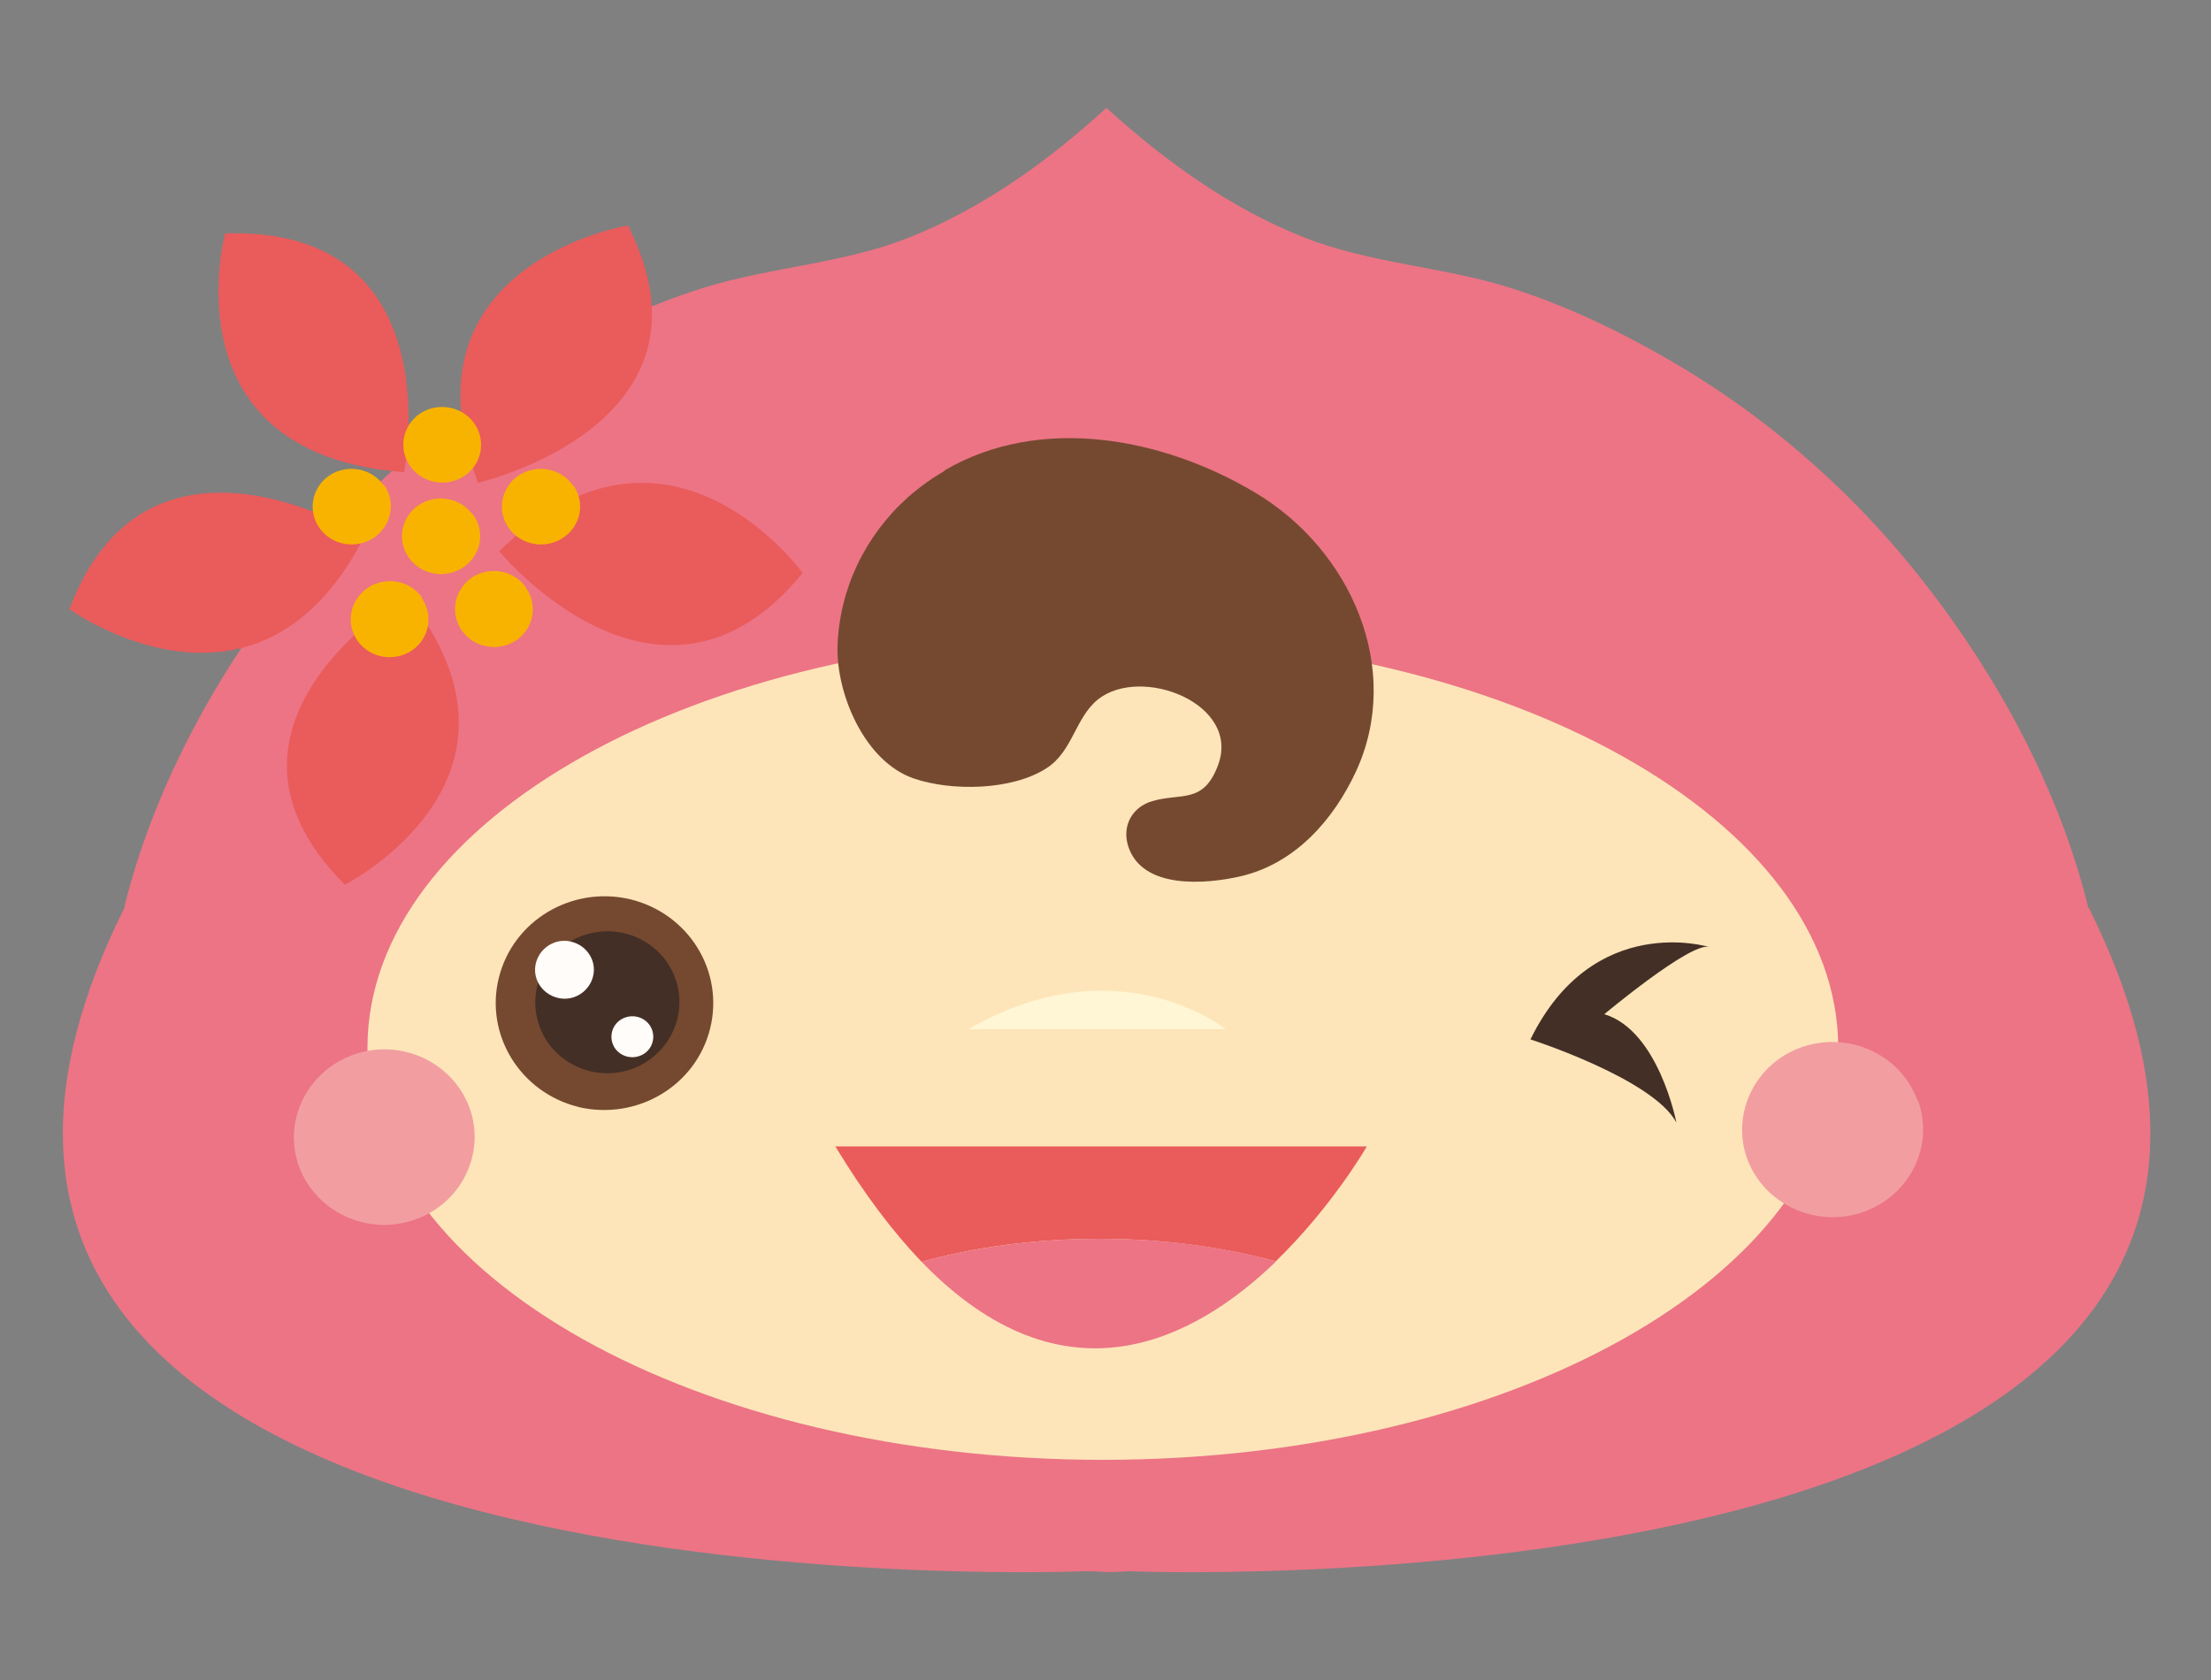
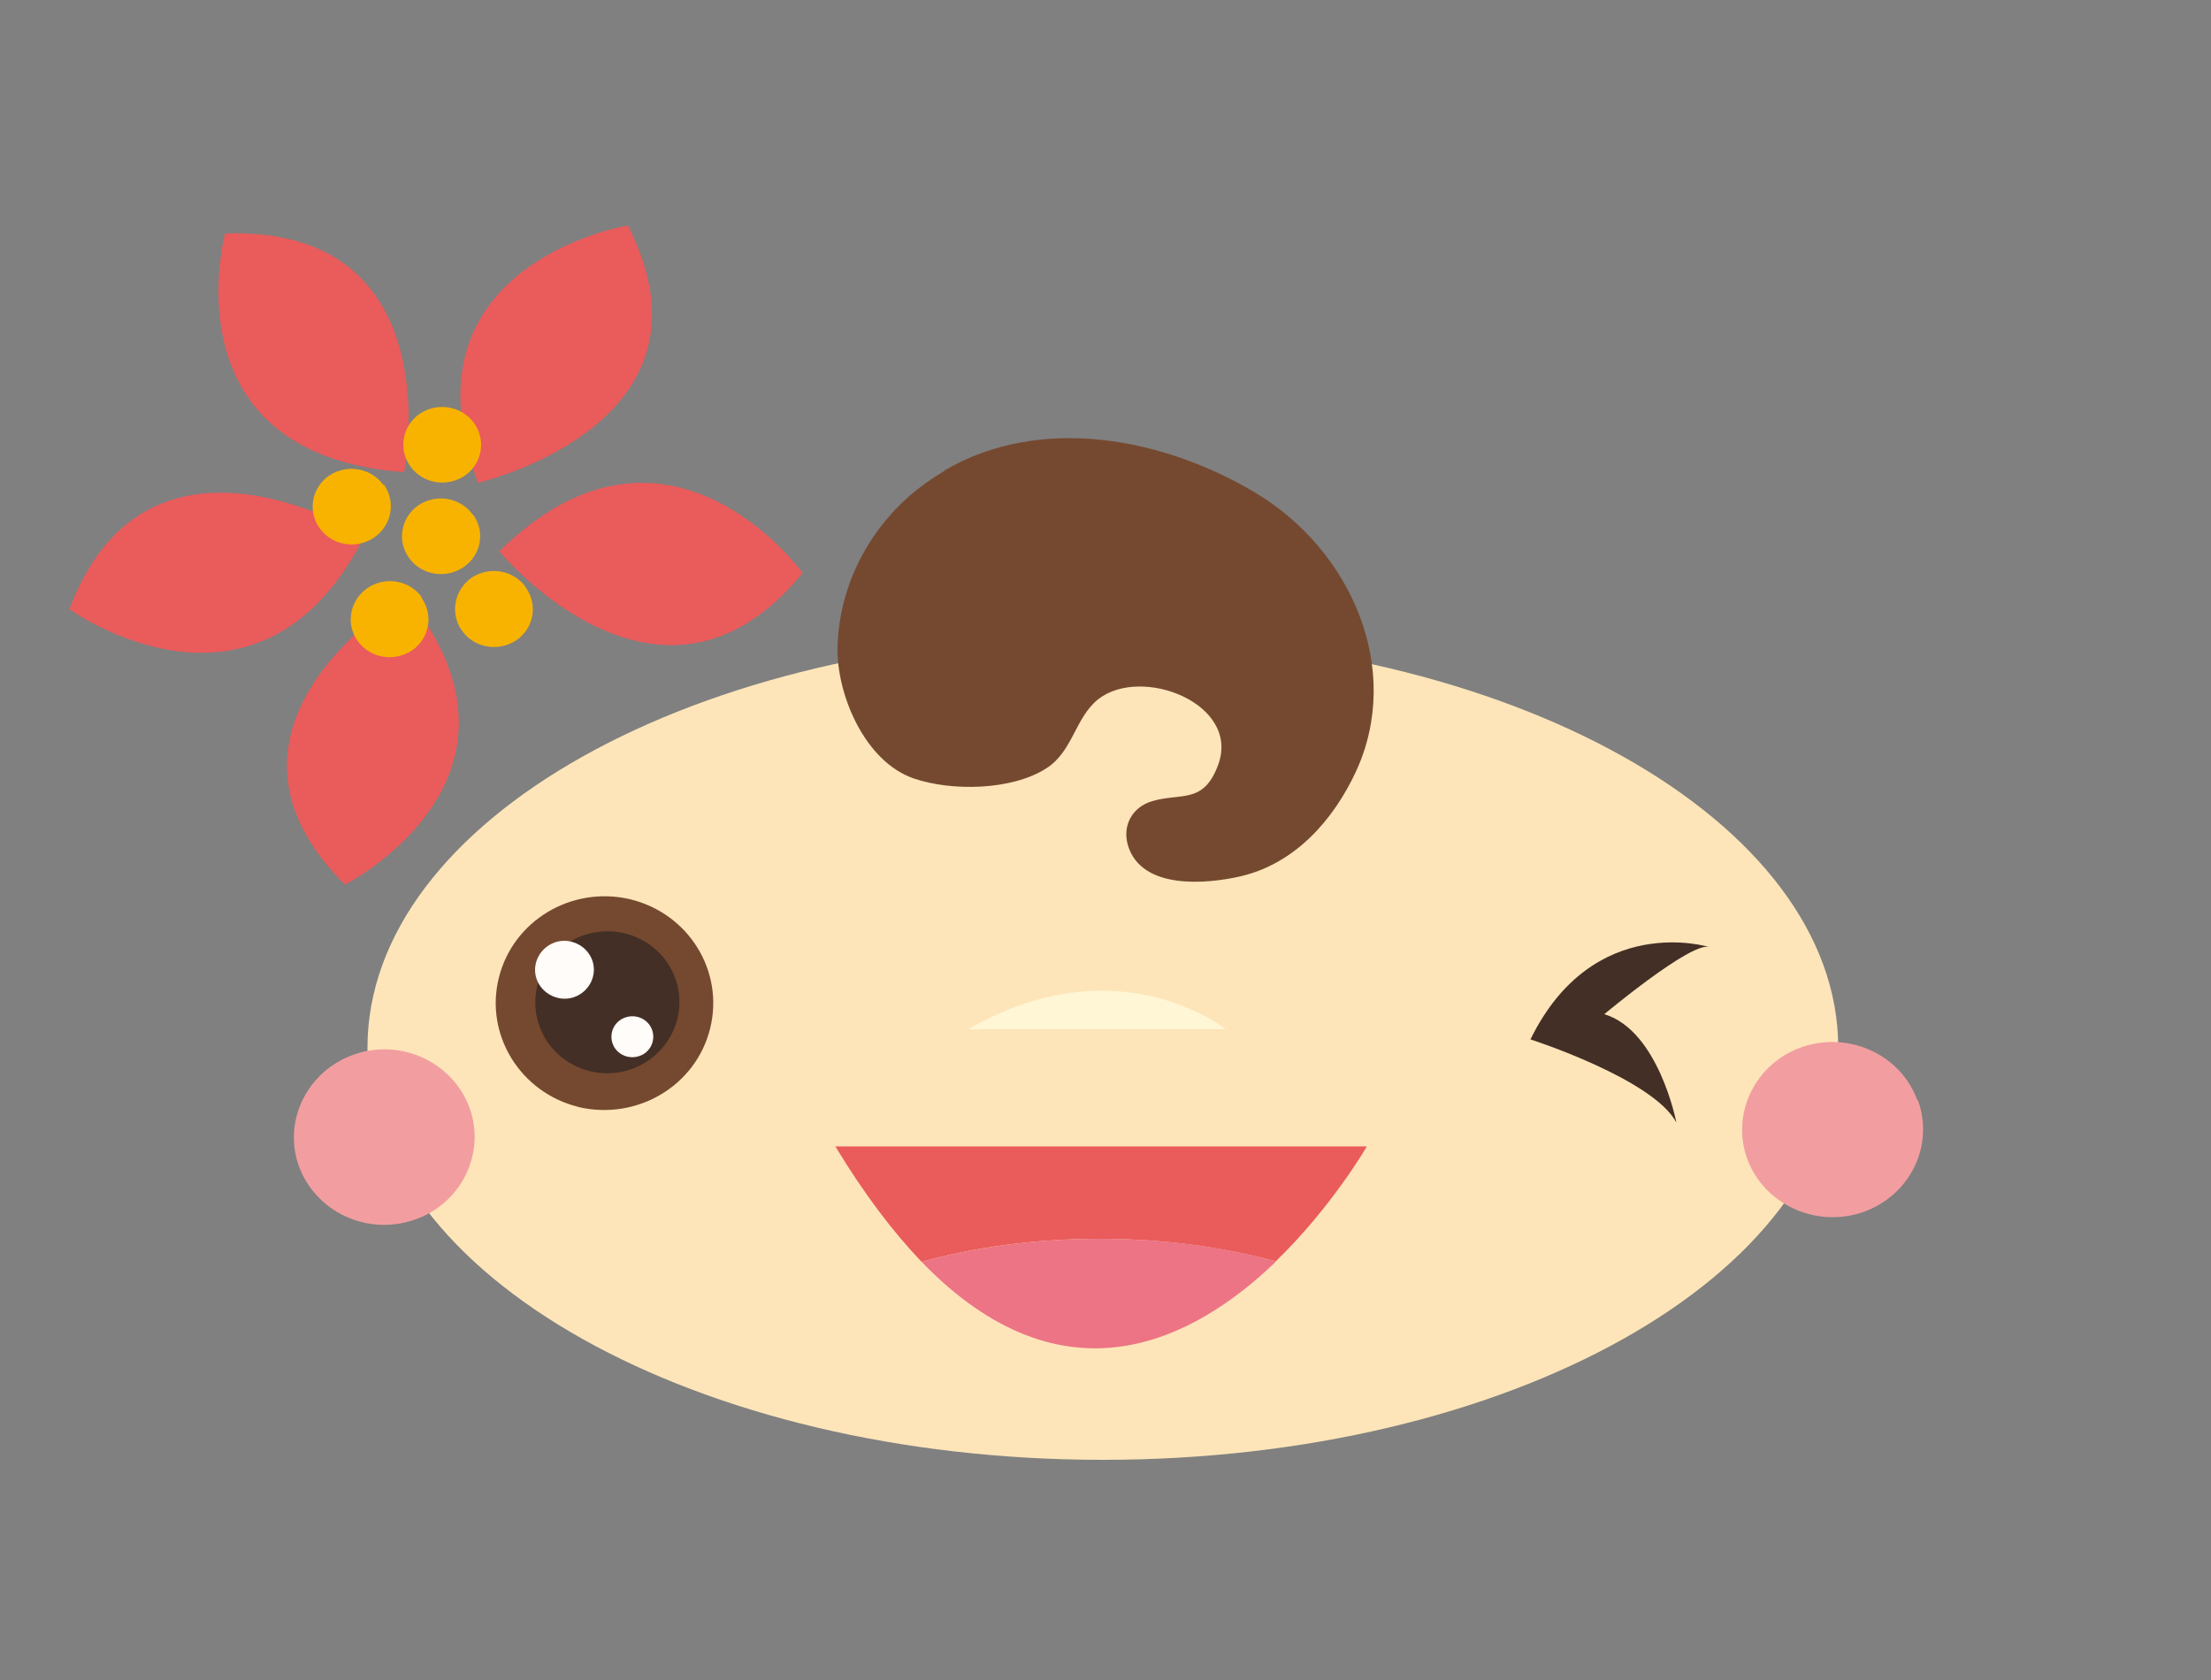
<svg xmlns="http://www.w3.org/2000/svg" id="_圖層_1" data-name="圖層 1" viewBox="0 0 50 38">
  <rect x="0" y="0" width="50" height="38" fill="#808080" stroke="none" />
  <defs>
    <style>
      .cls-1 {
        fill: #fffcf9;
      }

      .cls-2 {
        fill: #f29ea1;
      }

      .cls-3 {
        fill: #ea5b5b;
      }

      .cls-4 {
        fill: #442f26;
      }

      .cls-5 {
        fill: #754930;
      }

      .cls-6 {
        fill: #f8b300;
      }

      .cls-7 {
        fill: #fff6d5;
      }

      .cls-8 {
        fill: #ec7485;
      }

      .cls-9 {
        fill: #fde5b9;
      }
    </style>
  </defs>
-   <path class="cls-8" d="M47.22,20.53s0-.04-.01-.06c-.65-2.61-2.01-5.13-3.67-7.26-1.5-1.93-3.35-3.6-5.47-4.88-1.24-.74-2.59-1.41-3.98-1.84-1.5-.46-3.13-.54-4.6-1.12-1.67-.66-3.16-1.74-4.47-2.93h0s0,0,0,0c0,0,0,0,0,0h0c-1.31,1.2-2.81,2.28-4.48,2.94-1.47.58-3.1.66-4.6,1.12-1.39.43-2.75,1.1-3.98,1.84-2.12,1.28-3.97,2.95-5.47,4.88-1.66,2.13-3.02,4.65-3.67,7.26,0,.02,0,.04-.01.06-7.95,15.96,20.78,15.04,21.71,15,.06,0,.26,0,.51.02h0c.27,0,.44-.02.5-.02.93.04,29.66.96,21.71-15" />
  <path class="cls-9" d="M41.57,23.7c0,5.15-7.45,9.32-16.63,9.32s-16.63-4.17-16.63-9.32,7.45-9.32,16.63-9.32,16.63,4.17,16.63,9.32" />
  <path class="cls-5" d="M21.36,10.65c-.29.17-.57.37-.83.6-.97.87-1.55,2.08-1.59,3.37-.03,1.07.61,2.61,1.73,2.99.85.29,2.21.27,2.99-.23.6-.38.65-1.14,1.17-1.56.98-.78,3.25.1,2.71,1.5-.33.87-.83.61-1.48.8-.45.13-.69.55-.55,1.01.31,1,1.77.87,2.55.69,1.23-.29,2.09-1.27,2.6-2.36,1.08-2.33-.11-5.03-2.28-6.32-2.08-1.24-4.85-1.77-7.02-.5" />
  <path class="cls-2" d="M9.37,27.59c1.06-.36,1.62-1.5,1.25-2.53-.38-1.03-1.54-1.58-2.61-1.21-1.06.37-1.62,1.5-1.25,2.53.38,1.03,1.54,1.58,2.61,1.21" />
  <path class="cls-2" d="M43.37,24.88c.38,1.04-.18,2.17-1.25,2.54-1.06.36-2.23-.18-2.61-1.21-.37-1.03.19-2.17,1.25-2.53,1.06-.36,2.23.18,2.6,1.21" />
  <path class="cls-7" d="M21.9,23.28h5.82s-2.43-1.96-5.82,0" />
  <path class="cls-3" d="M5.09,5.28s-1.35,5,4.05,5.4c0,0,1.11-5.57-4.05-5.4" />
  <path class="cls-3" d="M14.2,5.1s-5.25.86-3.39,5.82c0,0,5.68-1.31,3.39-5.82" />
  <path class="cls-3" d="M1.57,13.78s4.27,3.08,6.67-1.65c0,0-4.9-3.08-6.67,1.65" />
  <path class="cls-3" d="M7.8,20.01s4.72-2.4,1.38-6.55c0,0-4.99,2.95-1.38,6.55" />
  <path class="cls-3" d="M18.15,12.96s-3.05-4.24-6.86-.49c0,0,3.65,4.43,6.86.49" />
  <path class="cls-6" d="M8.68,10.96c.28.39.18.92-.22,1.2-.4.27-.95.18-1.23-.21-.28-.39-.18-.92.21-1.19.4-.27.95-.18,1.23.21" />
  <path class="cls-6" d="M10.72,9.57c.28.39.18.92-.21,1.19-.4.27-.95.18-1.23-.21-.28-.39-.18-.92.21-1.19.4-.27.95-.18,1.23.21" />
  <path class="cls-6" d="M10.7,11.64c.28.39.18.92-.22,1.19-.4.27-.95.18-1.23-.21-.28-.39-.18-.92.21-1.19.4-.27.95-.18,1.23.21" />
-   <path class="cls-6" d="M12.96,10.97c.28.39.18.92-.22,1.19-.4.27-.95.18-1.23-.21-.28-.39-.18-.92.21-1.19.4-.27.95-.18,1.23.21" />
  <path class="cls-6" d="M11.89,13.29c.28.39.18.92-.21,1.19-.4.27-.95.18-1.23-.21-.28-.39-.18-.92.21-1.2.4-.27.95-.18,1.23.21" />
  <path class="cls-6" d="M9.53,13.52c.28.39.18.92-.21,1.19-.4.27-.95.18-1.23-.21-.28-.39-.18-.92.22-1.2.4-.27.95-.18,1.23.21" />
  <path class="cls-3" d="M28.85,28.53c1.28-1.24,2.06-2.6,2.06-2.6h-12.02c.66,1.09,1.31,1.94,1.95,2.61,1.2-.33,2.57-.52,4.02-.52s2.8.19,3.99.51" />
  <path class="cls-8" d="M28.85,28.53c-1.2-.33-2.55-.51-3.99-.51s-2.82.19-4.02.52c3.21,3.32,6.15,1.79,8.01,0" />
  <path class="cls-4" d="M38.65,21.42s-2.62-.81-4.04,2.09c0,0,2.77.89,3.3,1.88,0,0-.4-2.08-1.63-2.45,0,0,1.96-1.64,2.37-1.52" />
  <path class="cls-5" d="M13.09,25.04c-1.32-.32-2.13-1.63-1.81-2.92.32-1.3,1.65-2.09,2.97-1.78,1.32.32,2.13,1.62,1.81,2.92-.32,1.3-1.65,2.09-2.98,1.78" />
  <path class="cls-4" d="M12.15,23.05c-.21-.86.33-1.73,1.2-1.94.88-.21,1.76.32,1.97,1.18.21.86-.33,1.73-1.2,1.94-.88.21-1.76-.32-1.97-1.18" />
  <path class="cls-1" d="M13.84,23.56c-.06-.25.09-.5.35-.56.25-.06.51.09.57.34.06.25-.09.5-.35.56-.25.06-.51-.09-.57-.34" />
  <path class="cls-1" d="M12.61,22.57c-.36-.09-.58-.44-.49-.79.09-.35.45-.57.8-.48.36.09.58.44.49.79-.09.35-.45.57-.8.48" />
</svg>